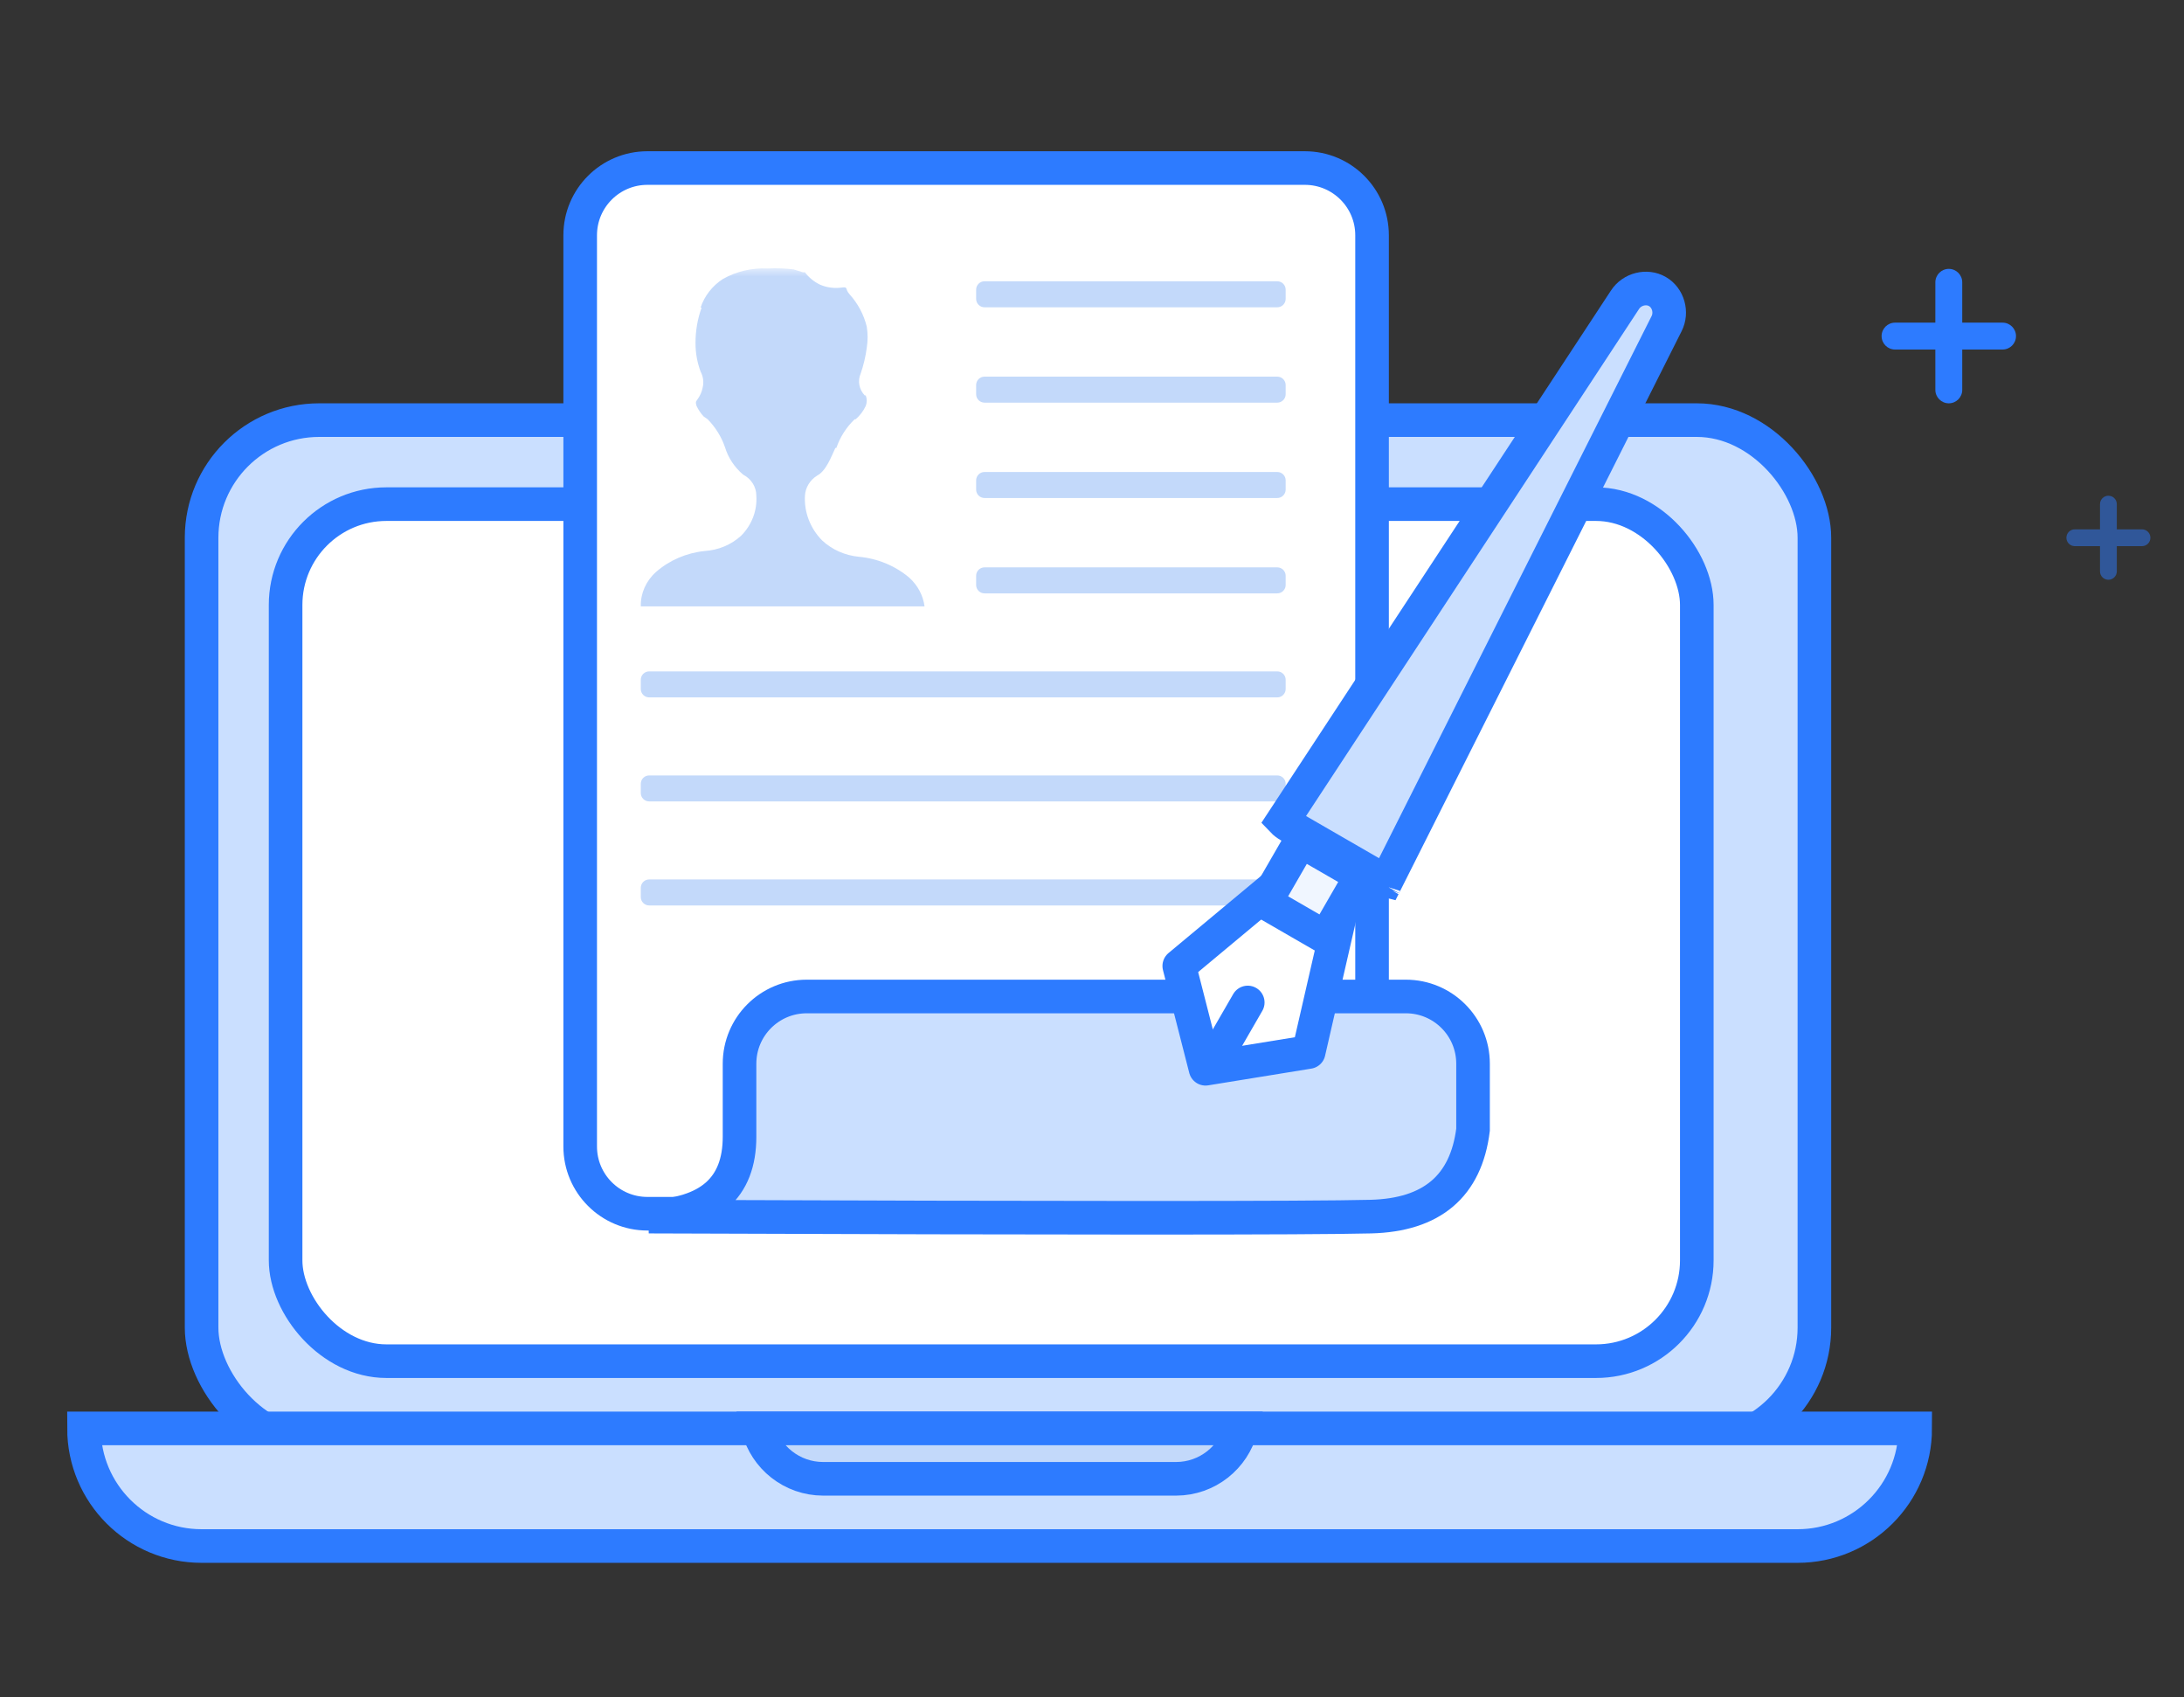
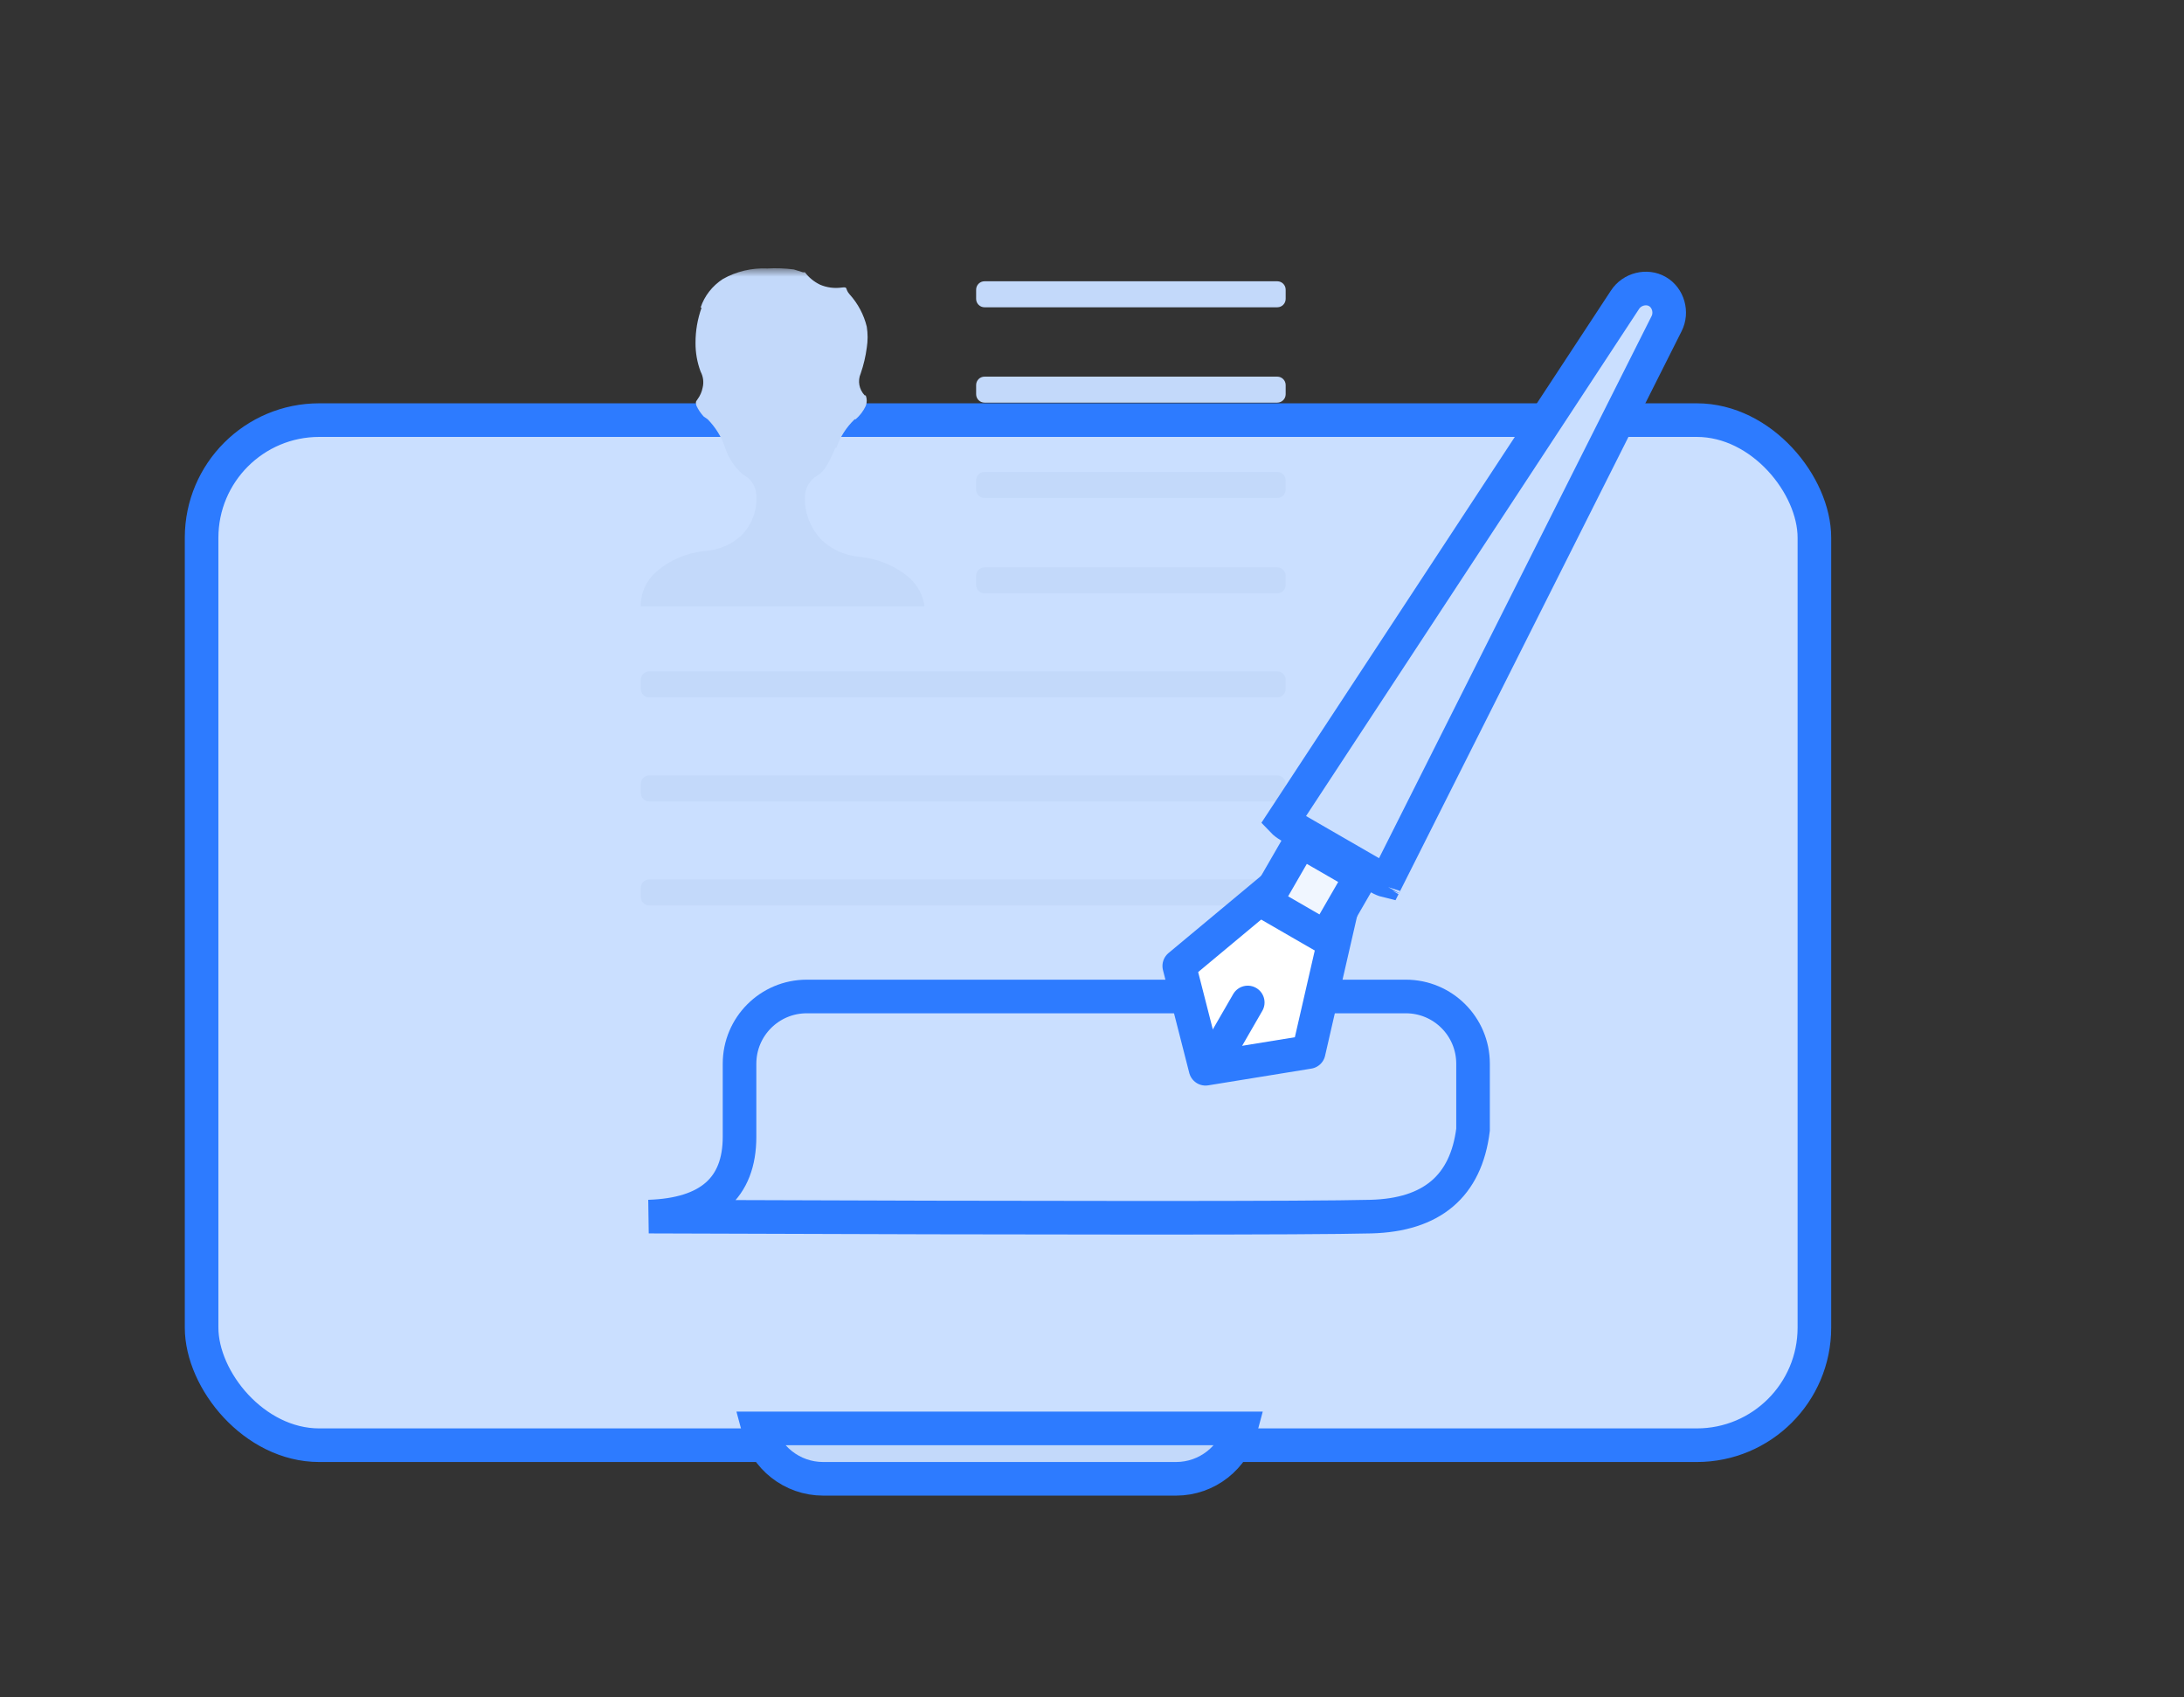
<svg xmlns="http://www.w3.org/2000/svg" xmlns:xlink="http://www.w3.org/1999/xlink" width="130px" height="101px" viewBox="0 0 130 101" version="1.1">
  <rect x="0" y="0" width="130" height="101" fill="#333333" stroke="none" />
  <title>icon_fwnr_1</title>
  <desc>Created with Sketch.</desc>
  <defs>
    <polygon id="path-1" points="1.06657115e-16 0 30.709 0 30.709 21.667 1.06657115e-16 21.667" />
  </defs>
  <g id="页面-1" stroke="none" stroke-width="1" fill="none" fill-rule="evenodd">
    <g id="品牌类" transform="translate(-143, -2934)">
      <g id="服务内容" transform="translate(20, 2894)">
        <g id="icon_fwnr_1" transform="translate(123, 40)">
          <rect id="矩形" stroke="#2D7BFF" stroke-width="2" fill="#CADFFF" x="12" y="25" width="96" height="61" rx="7" />
-           <rect id="矩形" stroke="#2D7BFF" stroke-width="2" fill="#FFFFFF" x="17" y="30" width="84" height="51" rx="6" />
-           <path d="M5,85 C5,88.866 8.134,92 12,92 L107,92 C110.866,92 114,88.866 114,85 L5,85 Z" id="矩形" stroke="#2D7BFF" stroke-width="2" fill="#CADFFF" />
          <path d="M45.126,85 C45.57,86.725 47.136,88 49,88 L70,88 C71.864,88 73.43,86.725 73.874,85 L45.126,85 Z" id="矩形" stroke="#2D7BFF" stroke-width="2" fill="#C3D9FA" />
          <g id="需求" transform="translate(32, 9)">
-             <path d="M6.535,1 C4.326,1 2.535,2.791 2.535,5 L2.535,59.226 C2.535,61.435 4.326,63.226 6.535,63.226 L45.67,63.226 C47.879,63.226 49.67,61.435 49.67,59.226 L49.67,5 C49.67,2.791 47.879,1 45.67,1 L6.535,1 Z" id="矩形" stroke="#2D7BFF" stroke-width="2" fill="#FFFFFF" />
            <path d="M16.02,50.298 L51.681,50.298 C53.89,50.298 55.681,52.088 55.681,54.298 L55.681,58.227 L55.681,58.227 C55.262,61.58 53.233,63.304 49.594,63.397 C45.955,63.49 31.63,63.49 6.619,63.397 C10.22,63.279 12.02,61.696 12.02,58.647 C12.02,57.132 12.02,55.682 12.02,54.298 C12.02,52.088 13.811,50.298 16.02,50.298 Z" id="路径-3" stroke="#2D7BFF" stroke-width="2" fill="#CADFFF" fill-rule="nonzero" />
            <g id="人物" transform="translate(0, 6.964)">
              <mask id="mask-2" fill="white">
                <use xlink:href="#path-1" />
              </mask>
              <g id="Clip-2" />
              <path d="M7.047,18.074 C7.845,17.376 8.86,16.937 9.943,16.825 C10.758,16.774 11.528,16.452 12.114,15.916 C12.753,15.273 13.081,14.409 13.019,13.531 C13.02,13.01 12.72,12.531 12.235,12.281 C11.716,11.839 11.34,11.268 11.149,10.634 C10.937,10.022 10.587,9.46 10.124,8.987 L9.882,8.817 C9.71,8.629 9.568,8.418 9.46,8.192 C9.4,7.965 9.4,7.965 9.521,7.794 C9.671,7.59 9.774,7.357 9.822,7.113 C9.904,6.787 9.861,6.446 9.702,6.147 C9.498,5.6 9.396,5.023 9.4,4.443 C9.397,3.729 9.519,3.019 9.762,2.342 L9.702,2.342 C9.929,1.65 10.396,1.05 11.029,0.638 C11.828,0.187 12.752,-0.031 13.682,0.013 C14.206,-0.016 14.731,0.003 15.251,0.07 L15.794,0.24 L15.914,0.24 C16.147,0.553 16.458,0.806 16.819,0.979 C17.216,1.148 17.655,1.207 18.086,1.149 C18.517,1.092 18.267,1.206 18.568,1.547 C19.07,2.103 19.421,2.766 19.594,3.478 C19.66,3.892 19.66,4.313 19.594,4.727 C19.525,5.248 19.404,5.762 19.232,6.261 C19.04,6.704 19.134,7.211 19.473,7.567 L19.533,7.567 C19.612,7.769 19.612,7.99 19.533,8.192 C19.393,8.493 19.187,8.764 18.93,8.987 L18.87,8.987 C18.372,9.468 18,10.051 17.784,10.691 L17.724,10.691 C17.482,11.202 17.181,12.054 16.638,12.338 C16.211,12.606 15.942,13.048 15.914,13.531 C15.858,14.515 16.228,15.478 16.94,16.2 C17.526,16.745 18.292,17.086 19.111,17.166 C20.233,17.266 21.29,17.705 22.127,18.415 C22.628,18.868 22.947,19.47 23.032,20.119 L6.143,20.119 C6.123,19.348 6.452,18.605 7.047,18.074 Z" id="Fill-1" fill="#C3D9FA" mask="url(#mask-2)" />
            </g>
            <path d="M44.028,43.333 C44.304,43.333 44.528,43.557 44.528,43.833 L44.528,44.381 C44.528,44.657 44.304,44.881 44.028,44.881 L6.642,44.881 C6.366,44.881 6.142,44.657 6.142,44.381 L6.142,43.833 C6.142,43.557 6.366,43.333 6.642,43.333 L44.028,43.333 Z M44.028,37.143 C44.304,37.143 44.528,37.367 44.528,37.643 L44.528,38.19 C44.528,38.467 44.304,38.69 44.028,38.69 L6.642,38.69 C6.366,38.69 6.142,38.467 6.142,38.19 L6.142,37.643 C6.142,37.367 6.366,37.143 6.642,37.143 L44.028,37.143 Z M44.028,30.952 C44.304,30.952 44.528,31.176 44.528,31.452 L44.528,32 C44.528,32.276 44.304,32.5 44.028,32.5 L6.642,32.5 C6.366,32.5 6.142,32.276 6.142,32 L6.142,31.452 C6.142,31.176 6.366,30.952 6.642,30.952 L44.028,30.952 Z M44.028,24.762 C44.304,24.762 44.528,24.986 44.528,25.262 L44.528,25.81 C44.528,26.086 44.304,26.31 44.028,26.31 L26.603,26.31 C26.326,26.31 26.103,26.086 26.103,25.81 L26.103,25.262 C26.103,24.986 26.326,24.762 26.603,24.762 L44.028,24.762 Z M44.028,19.087 C44.304,19.087 44.528,19.311 44.528,19.587 L44.528,20.135 C44.528,20.411 44.304,20.635 44.028,20.635 L26.603,20.635 C26.326,20.635 26.103,20.411 26.103,20.135 L26.103,19.587 C26.103,19.311 26.326,19.087 26.603,19.087 L44.028,19.087 Z M44.028,13.413 C44.304,13.413 44.528,13.637 44.528,13.913 L44.528,14.46 C44.528,14.736 44.304,14.96 44.028,14.96 L26.603,14.96 C26.326,14.96 26.103,14.736 26.103,14.46 L26.103,13.913 C26.103,13.637 26.326,13.413 26.603,13.413 L44.028,13.413 Z M44.028,7.738 C44.304,7.738 44.528,7.962 44.528,8.238 L44.528,8.786 C44.528,9.062 44.304,9.286 44.028,9.286 L26.603,9.286 C26.326,9.286 26.103,9.062 26.103,8.786 L26.103,8.238 C26.103,7.962 26.326,7.738 26.603,7.738 L44.028,7.738 Z" id="形状结合" fill="#C3D9FA" />
          </g>
          <g id="钢笔" transform="translate(85.768, 40.507) rotate(-330) translate(-85.768, -40.507) translate(80.768, 13.007)" stroke="#2D7BFF" stroke-width="2">
            <polyline id="路径-4" fill="#FFFFFF" stroke-linejoin="round" points="2.922 42.045 0 49.988 4.413 54.503 9.233 50.57 6.615 42.045" />
            <rect id="矩形" fill="#F0F6FF" x="2.539" y="39.93" width="4.155" height="4.229" />
            <path d="M1.019,39.427 C1.145,39.464 1.311,39.488 1.495,39.488 L7.671,39.488 C7.855,39.488 8.021,39.464 8.147,39.427 L6.011,2.387 C5.972,1.626 5.322,1 4.583,1 C3.844,1 3.194,1.626 3.155,2.393 L1.019,39.427 Z M8.166,39.755 C8.166,39.759 8.166,39.763 8.167,39.767 L8.166,39.755 Z" id="矩形" fill="#CADFFF" />
            <line x1="4.617" y1="53.724" x2="4.617" y2="49.831" id="直线-4" stroke-linecap="round" />
          </g>
          <g id="十字2" transform="translate(112, 16)" fill="#2D7BFF">
-             <path d="M4,0 C4.442,-8.11624501e-17 4.8,0.358 4.8,0.8 L4.8,3.199 L7.2,3.2 C7.642,3.2 8,3.558 8,4 C8,4.442 7.642,4.8 7.2,4.8 L4.8,4.8 L4.8,7.2 C4.8,7.642 4.442,8 4,8 C3.558,8 3.2,7.642 3.2,7.2 L3.199,4.8 L0.8,4.8 C0.358,4.8 5.41083001e-17,4.442 0,4 C-5.41083001e-17,3.558 0.358,3.2 0.8,3.2 L3.199,3.199 L3.2,0.8 C3.2,0.358 3.558,8.11624501e-17 4,0 Z" id="形状结合" />
-           </g>
+             </g>
          <g id="十字2" opacity="0.5" transform="translate(123, 29.5)" fill="#2D7BFF">
-             <path d="M2.5,0 C2.776,-5.07265313e-17 3,0.224 3,0.5 L3,2 L4.5,2 C4.776,2 5,2.224 5,2.5 C5,2.776 4.776,3 4.5,3 L3,3 L3,4.5 C3,4.776 2.776,5 2.5,5 C2.224,5 2,4.776 2,4.5 L2,3 L0.5,3 C0.224,3 3.38176876e-17,2.776 0,2.5 C-3.38176876e-17,2.224 0.224,2 0.5,2 L2,2 L2,0.5 C2,0.224 2.224,5.07265313e-17 2.5,0 Z" id="形状结合" />
-           </g>
+             </g>
        </g>
      </g>
    </g>
  </g>
</svg>